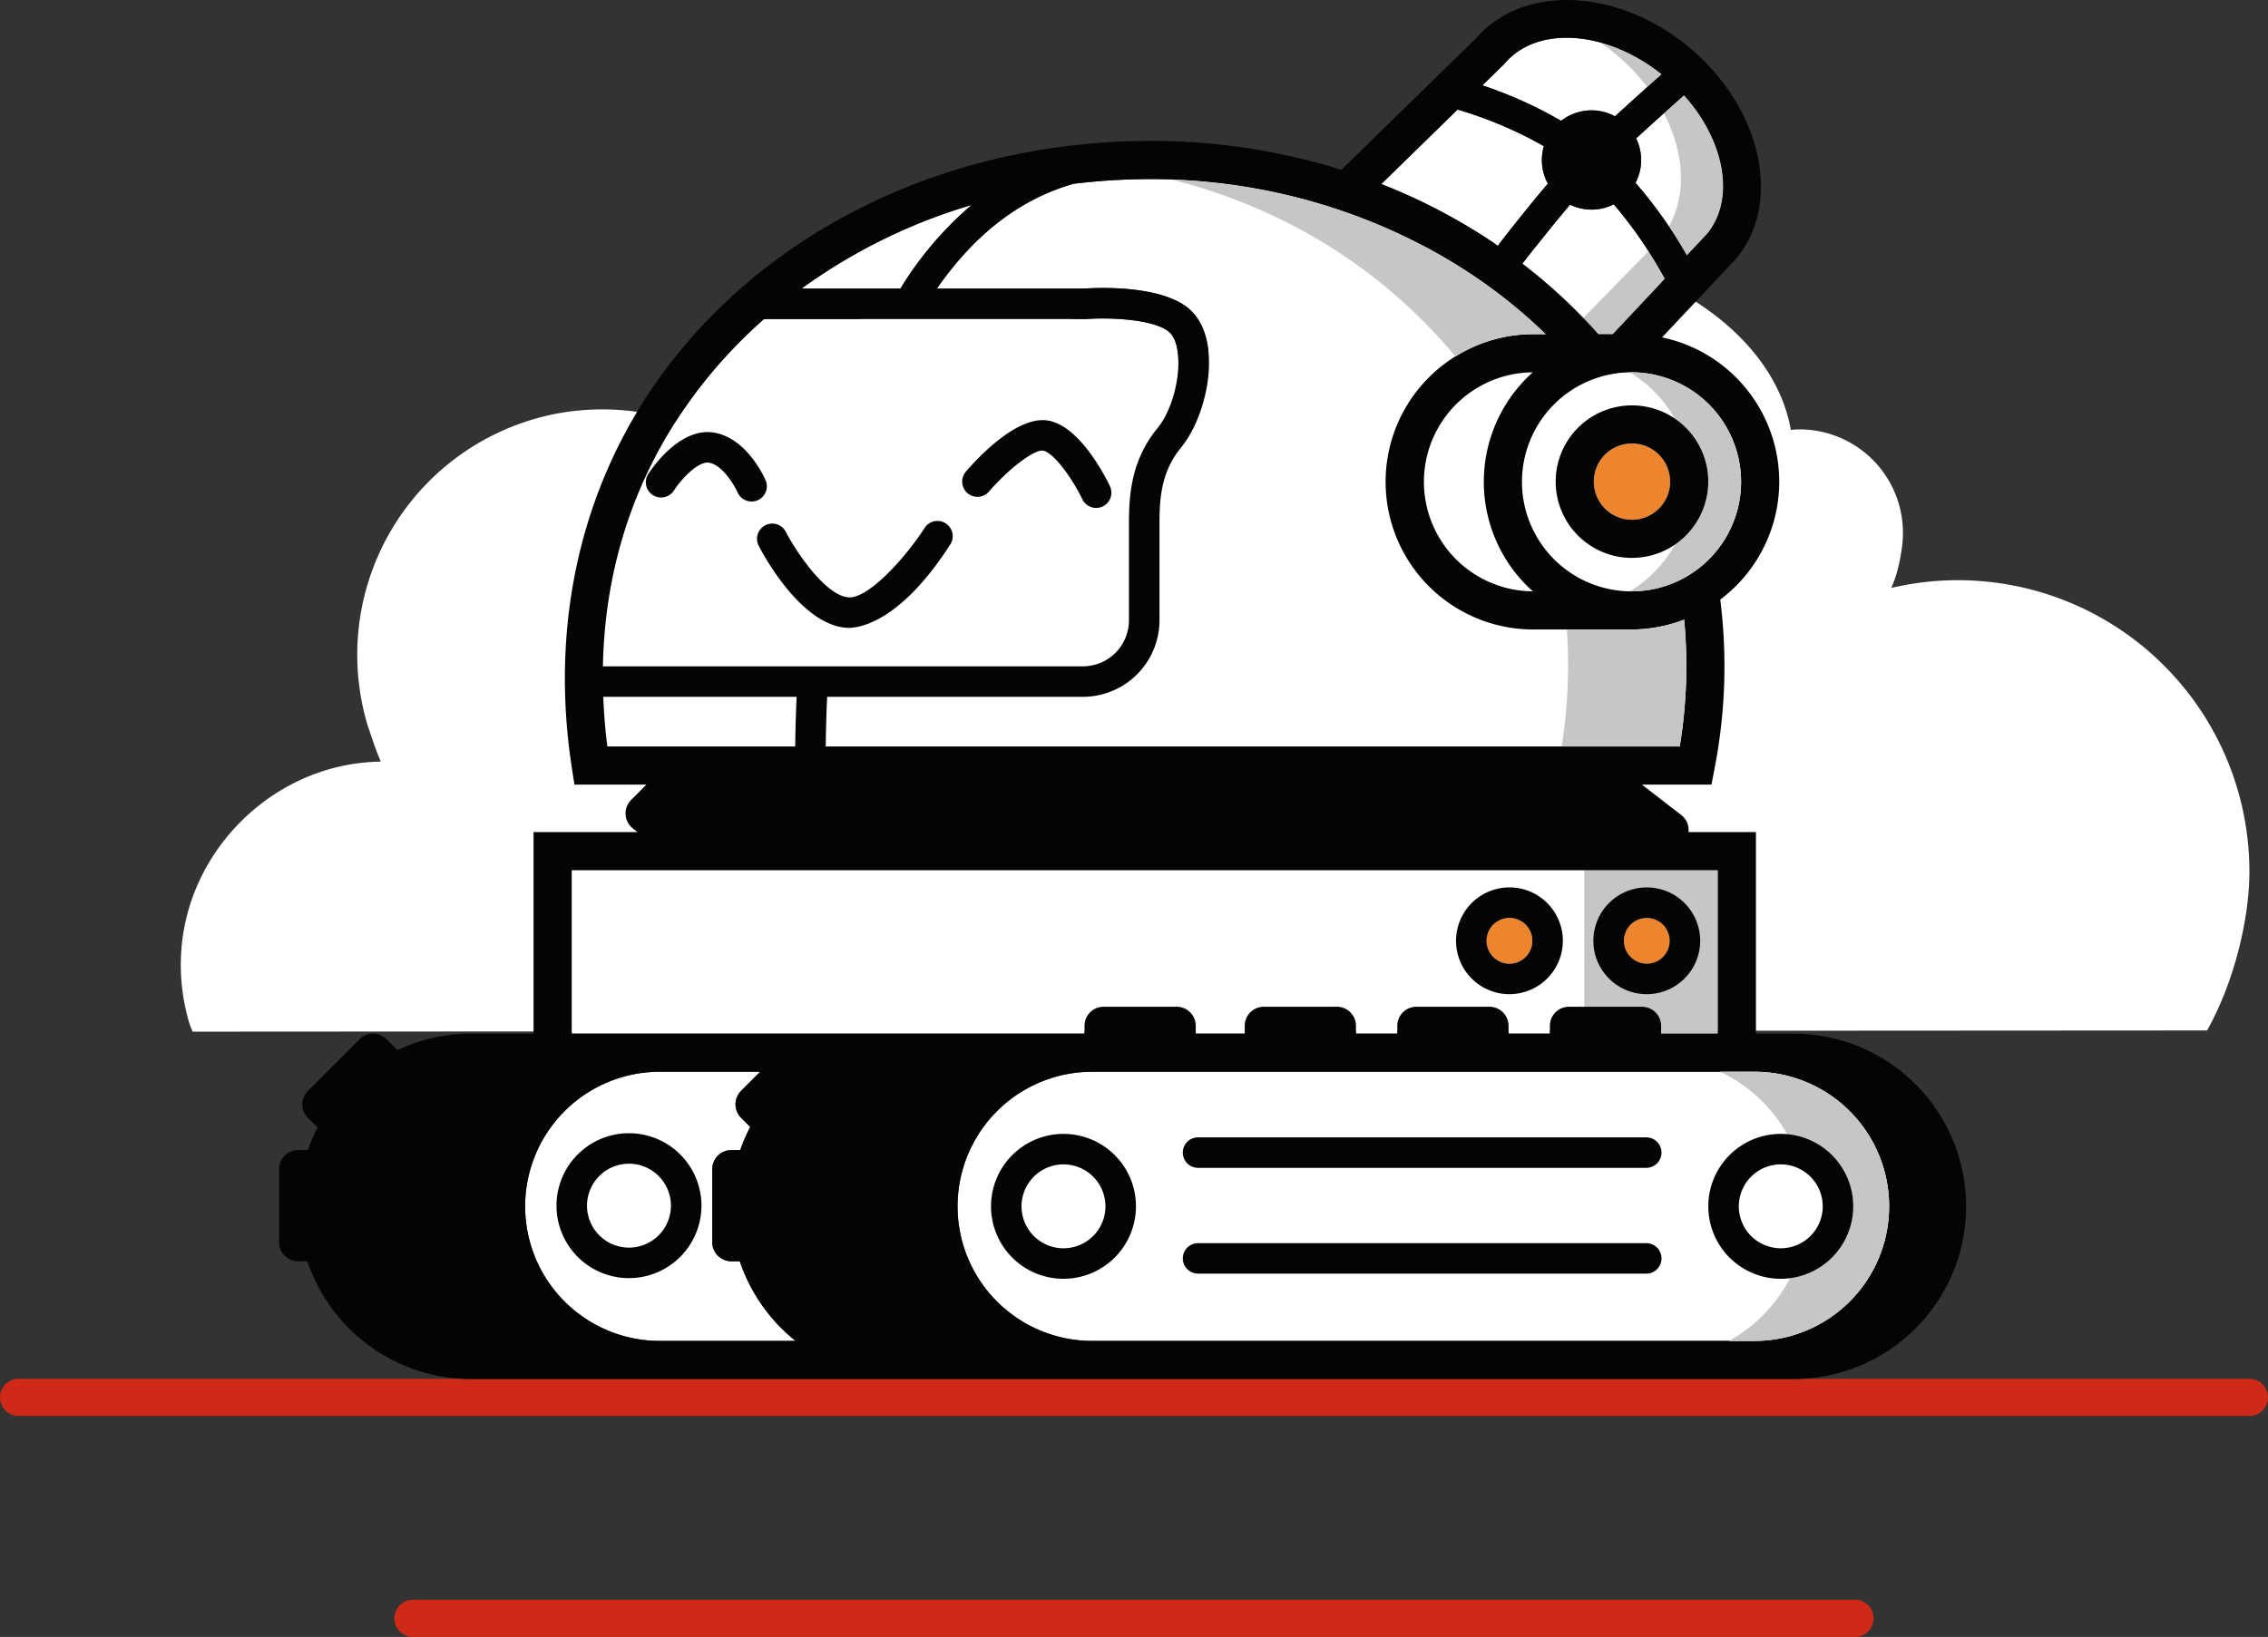
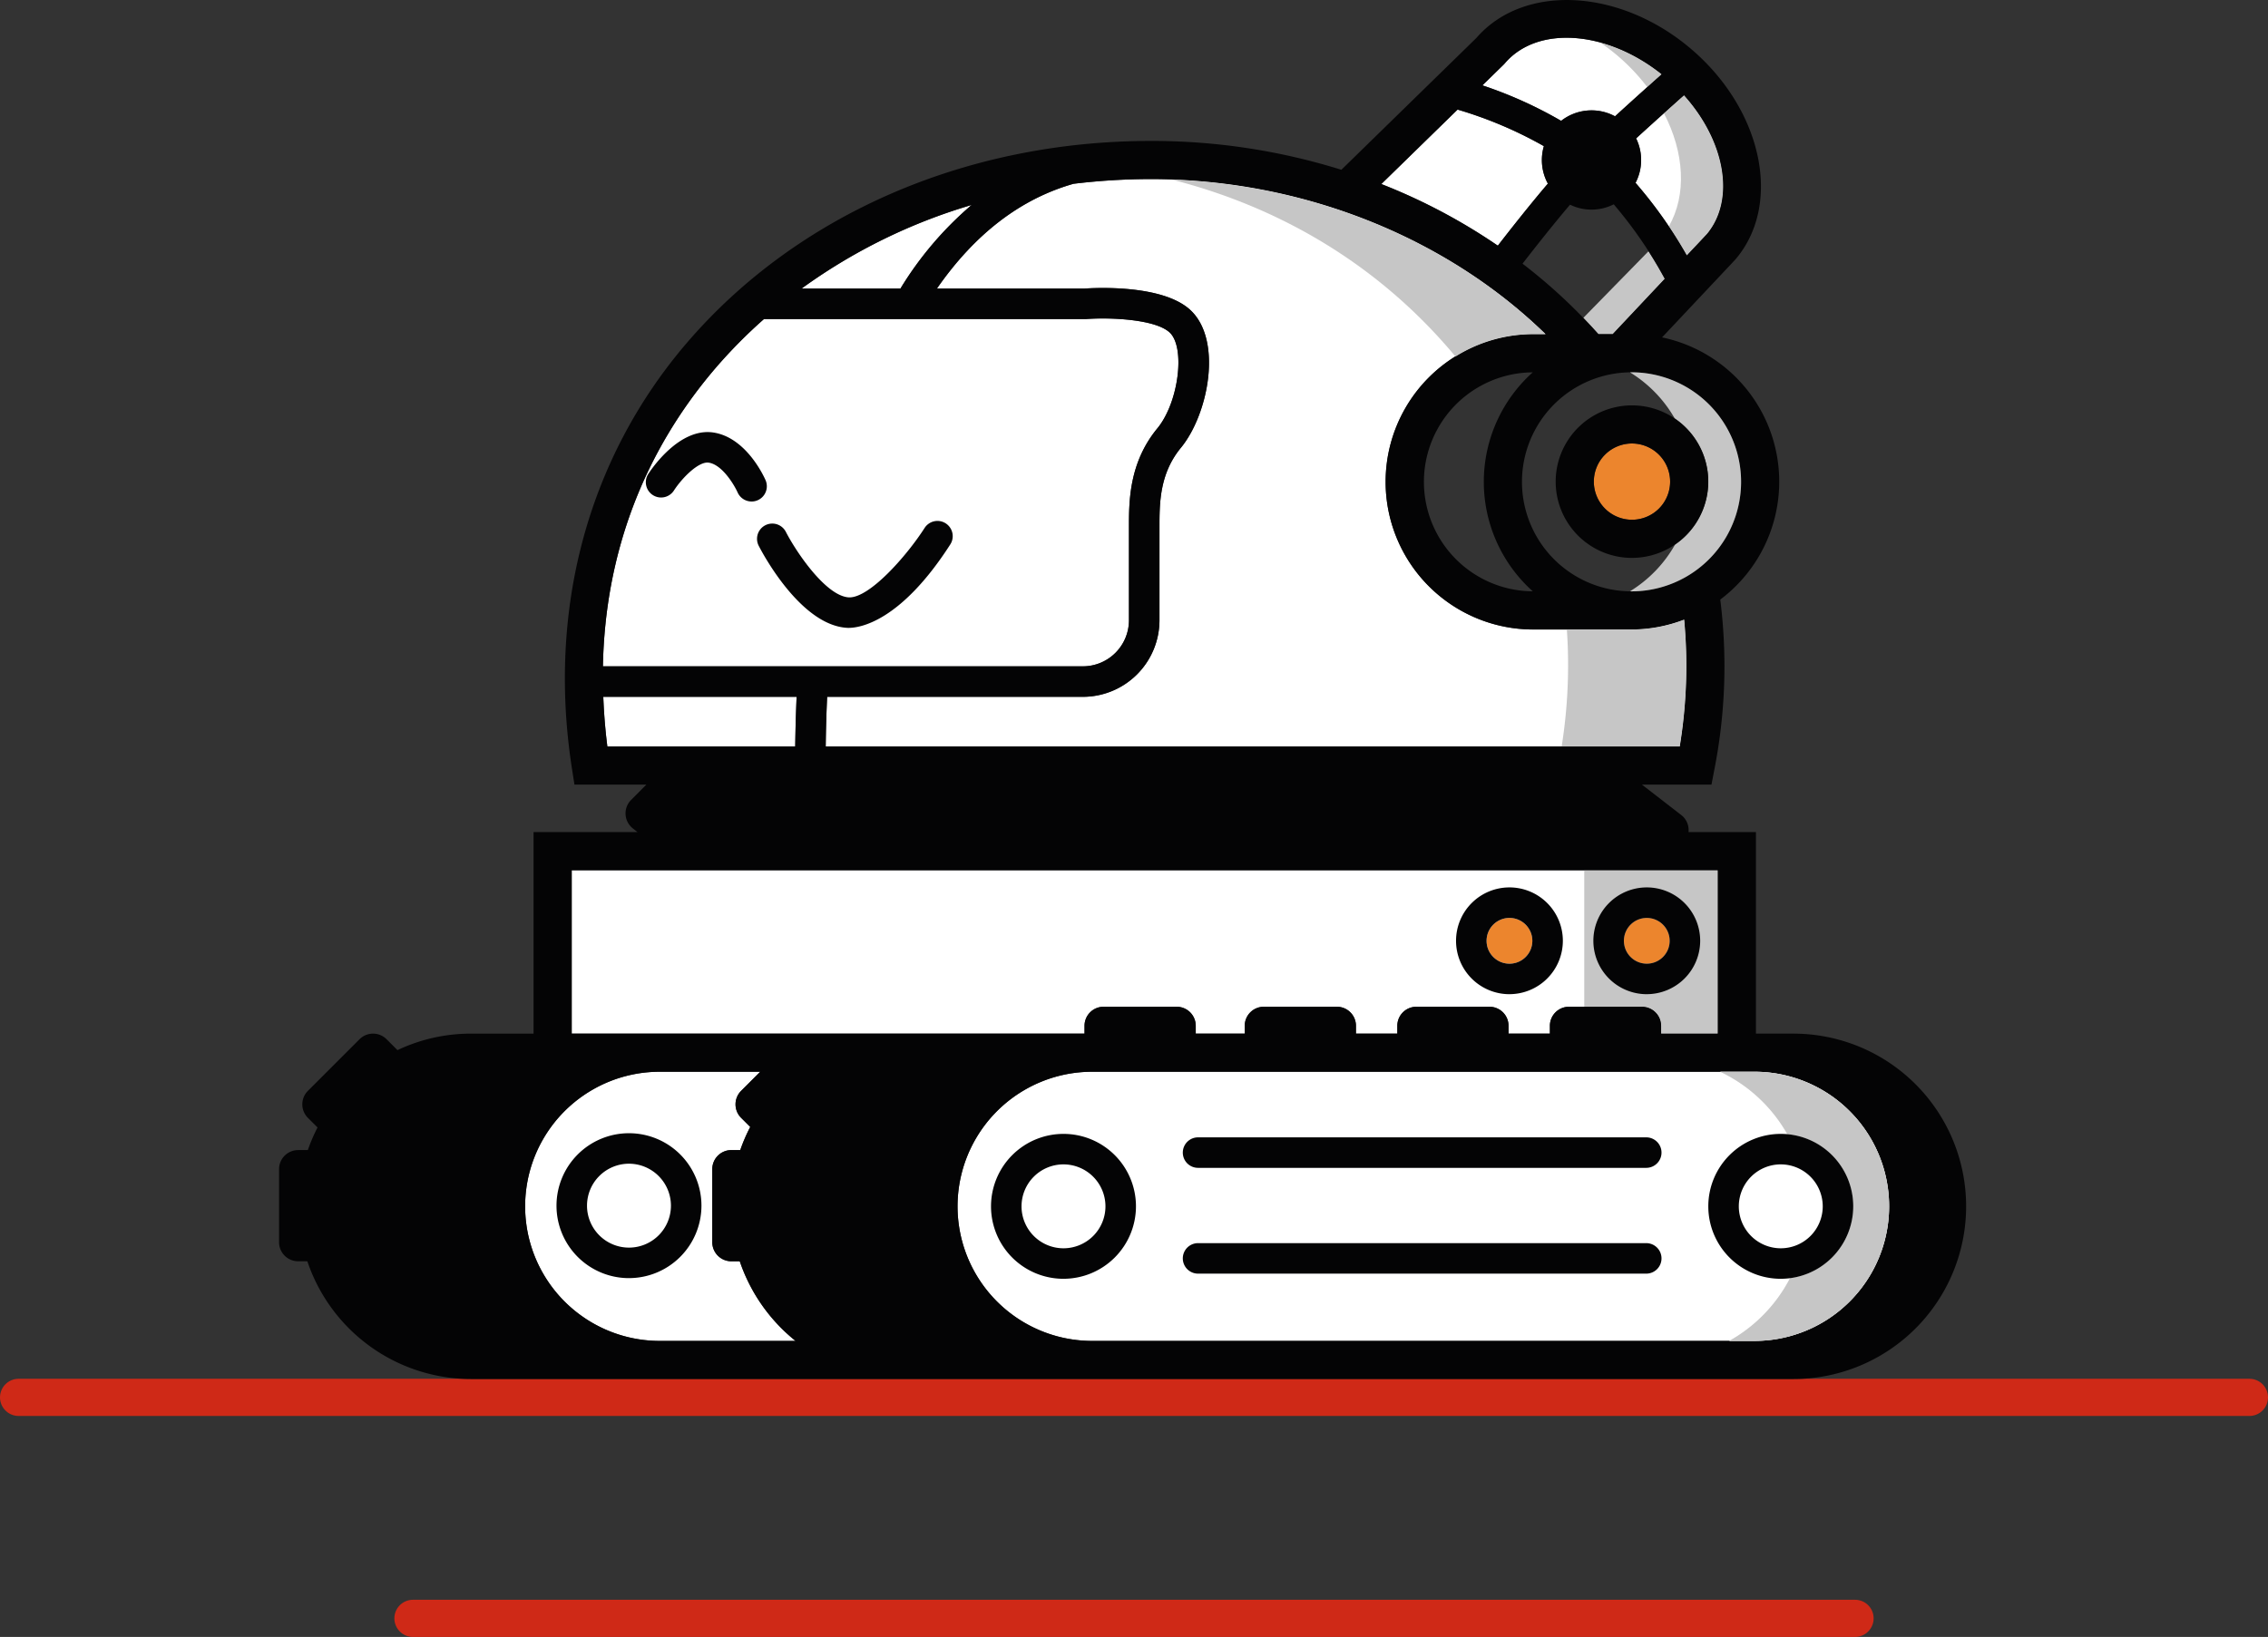
<svg xmlns="http://www.w3.org/2000/svg" width="548.913" height="396.301" viewBox="0 0 548.913 396.301">
  <rect x="0" y="0" width="548.913" height="396.301" fill="#333333" stroke="none" />
  <defs>
    <clipPath id="clip-path">
-       <rect id="Rechteck_37" data-name="Rechteck 37" width="500.649" height="190.838" fill="#fff" />
-     </clipPath>
+       </clipPath>
    <clipPath id="clip-path-2">
      <rect id="Rechteck_38" data-name="Rechteck 38" width="408.293" height="333.863" fill="none" />
    </clipPath>
  </defs>
  <g id="Gruppe_715" data-name="Gruppe 715" transform="translate(-1295.587 -429.551)">
    <g id="Gruppe_311" data-name="Gruppe 311" transform="translate(1339.352 488.475)">
      <g id="Gruppe_153" data-name="Gruppe 153" transform="translate(0 0)" clip-path="url(#clip-path)">
        <path id="Pfad_180" data-name="Pfad 180" d="M430.181,81.541a70.245,70.245,0,0,0-23.713,4.091c-2.261.793.851,3.511,3.1,2.705,4.218-1.5,6.261-9.316,6.915-14.291A25.047,25.047,0,0,0,391.692,45.03c-.678,0-1.353.062-2.027.123C385.192,19.726,353.256,0,314.459,0c-29.5,0-55.049,11.4-67.567,28.047a4.007,4.007,0,0,1-5.353.818c-13.5-8.424-31.5-13.587-51.32-13.587-29.724,0-55.382,11.6-67.8,28.449-.6-.2-1.184-.386-1.62-.526l-.378-.123A60.114,60.114,0,0,0,91.3,41.149,59.433,59.433,0,0,0,45.282,116.91c.049,0-.016-.045,0,0,1.71,4.839,4.132,13.472,7.593,13.879,2.38.275,4.465-4.711,2.072-5a49.748,49.748,0,0,0-8.962-.23C21.544,127.1,1.379,147.481.072,171.942a49.335,49.335,0,0,0,1.9,16.552,15.049,15.049,0,0,0,.917,2.343l487.51-.292c6.146-10.862,10.249-26.2,10.249-38.538a70.549,70.549,0,0,0-70.47-70.466" transform="translate(-0.002 0.001)" fill="#fff" />
      </g>
    </g>
    <g id="Gruppe_326" data-name="Gruppe 326">
      <path id="Pfad_354" data-name="Pfad 354" d="M1336.786,799H1876.7" transform="translate(-36.699 -31.149)" fill="none" stroke="#cf2917" stroke-linecap="round" stroke-width="9" />
      <path id="Pfad_355" data-name="Pfad 355" d="M1336.786,799h349.019" transform="translate(58.748 22.352)" fill="none" stroke="#cf2917" stroke-linecap="round" stroke-width="9" />
      <g id="Gruppe_157" data-name="Gruppe 157" transform="translate(1363.127 429.551)">
        <g id="Gruppe_156" data-name="Gruppe 156" transform="translate(0 0)" clip-path="url(#clip-path-2)">
-           <path id="Pfad_181" data-name="Pfad 181" d="M121.792,47.118A26.516,26.516,0,1,1,95.275,20.6a26.547,26.547,0,0,1,26.516,26.516" transform="translate(232.056 69.532)" fill="#fff" />
          <path id="Pfad_182" data-name="Pfad 182" d="M79.065,124.472a41.914,41.914,0,0,1-13.5-19.285H63.525a4.614,4.614,0,0,1-4.616-4.616V82.884a4.614,4.614,0,0,1,4.616-4.616h2.157a41.55,41.55,0,0,1,2.415-5.6L65.888,70.46a4.61,4.61,0,0,1,0-6.523l4.624-4.629H46.2a32.582,32.582,0,1,0,0,65.164Z" transform="translate(45.939 200.161)" fill="#fff" />
          <path id="Pfad_183" data-name="Pfad 183" d="M293.572,87.711V48.157H16.189V87.711H140.305v-1.89a4.614,4.614,0,0,1,4.616-4.616h17.688a4.614,4.614,0,0,1,4.616,4.616v1.89H179.08v-1.89a4.614,4.614,0,0,1,4.616-4.616h17.688A4.614,4.614,0,0,1,206,85.821v1.89h10.01v-1.89a4.614,4.614,0,0,1,4.616-4.616h17.688a4.614,4.614,0,0,1,4.616,4.616v1.89h10.005v-1.89a4.617,4.617,0,0,1,4.62-4.616h17.688a4.616,4.616,0,0,1,4.616,4.616v1.89Z" transform="translate(54.637 162.528)" fill="#fff" />
          <path id="Pfad_184" data-name="Pfad 184" d="M86.192,81.205a4.614,4.614,0,0,1,4.616,4.616v1.89h13.715V48.157H72.205V81.205Z" transform="translate(243.686 162.528)" fill="#c6c6c6" />
          <path id="Pfad_185" data-name="Pfad 185" d="M70.118,124.472h160.3a32.582,32.582,0,1,0,0-65.164H70.118a32.582,32.582,0,1,0,0,65.164" transform="translate(126.674 200.161)" fill="#fff" />
          <path id="Pfad_186" data-name="Pfad 186" d="M79.937,50.8a5.539,5.539,0,1,0,5.539,5.539A5.545,5.545,0,0,0,79.937,50.8" transform="translate(251.087 171.431)" fill="#ec852d" />
          <path id="Pfad_187" data-name="Pfad 187" d="M85.634,56.5a5.539,5.539,0,1,0,5.539,5.539A5.545,5.545,0,0,0,85.634,56.5m0,18.462A12.926,12.926,0,1,1,98.557,62.034,12.937,12.937,0,0,1,85.634,74.957" transform="translate(245.39 165.73)" fill="#040405" />
          <path id="Pfad_188" data-name="Pfad 188" d="M72.34,50.8a5.539,5.539,0,1,0,5.539,5.539A5.545,5.545,0,0,0,72.34,50.8" transform="translate(225.448 171.431)" fill="#ec852d" />
          <path id="Pfad_189" data-name="Pfad 189" d="M78.037,56.5a5.539,5.539,0,1,0,5.539,5.539A5.545,5.545,0,0,0,78.037,56.5m0,18.462A12.926,12.926,0,1,1,90.96,62.034,12.937,12.937,0,0,1,78.037,74.957" transform="translate(219.751 165.73)" fill="#040405" />
          <path id="Pfad_190" data-name="Pfad 190" d="M56.926,70.131A10.156,10.156,0,1,0,67.08,80.289,10.168,10.168,0,0,0,56.926,70.131m0,27.7A17.541,17.541,0,1,1,74.465,80.289,17.559,17.559,0,0,1,56.926,97.828" transform="translate(132.928 211.764)" fill="#040405" />
          <path id="Pfad_191" data-name="Pfad 191" d="M32.888,70.094A10.156,10.156,0,1,0,43.042,80.252,10.168,10.168,0,0,0,32.888,70.094m0,27.7A17.541,17.541,0,1,1,50.427,80.252,17.559,17.559,0,0,1,32.888,97.791" transform="translate(51.802 211.639)" fill="#040405" />
          <path id="Pfad_192" data-name="Pfad 192" d="M162.164,70.323H53.692a3.692,3.692,0,1,1,0-7.385H162.164a3.692,3.692,0,0,1,0,7.385" transform="translate(168.729 212.412)" fill="#040405" />
          <path id="Pfad_193" data-name="Pfad 193" d="M162.164,76.177H53.692a3.692,3.692,0,1,1,0-7.385H162.164a3.692,3.692,0,0,1,0,7.385" transform="translate(168.729 232.169)" fill="#040405" />
-           <path id="Pfad_194" data-name="Pfad 194" d="M85.488,12.591a11.886,11.886,0,0,1-5.193-1.2c-4.169,4.9-8.68,10.635-11.506,14.284A131.933,131.933,0,0,1,87.155,42.743H90.62l12.617-13.4A103.989,103.989,0,0,0,90.865,11.305a11.942,11.942,0,0,1-5.377,1.286" transform="translate(232.157 38.155)" fill="#fff" />
          <path id="Pfad_195" data-name="Pfad 195" d="M75.182,15.717a11.9,11.9,0,0,1-.14,10.758A107.9,107.9,0,0,1,87.454,44.054l4.83-5.127c7.039-8.4,4.427-22.605-5.508-33.656-2.9,2.581-7.3,6.523-11.594,10.447" transform="translate(253.26 17.788)" fill="#fff" />
-           <path id="Pfad_196" data-name="Pfad 196" d="M89.7,20.6a26.51,26.51,0,0,0,.013,53.02A35.579,35.579,0,0,1,89.7,20.6" transform="translate(213.723 69.535)" fill="#fff" />
          <path id="Pfad_197" data-name="Pfad 197" d="M71.991,8.3l-.293.315-5.127,5a102.284,102.284,0,0,1,19.057,8.592,11.969,11.969,0,0,1,13.046-1.1c4.139-3.789,8.347-7.56,11.287-10.176C96.656.307,79.852-.957,71.991,8.3" transform="translate(224.668 7.049)" fill="#fff" />
          <path id="Pfad_198" data-name="Pfad 198" d="M60.979,24.089a141.637,141.637,0,0,1,28.2,14.923c2.909-3.762,7.678-9.83,12.11-15.023a11.929,11.929,0,0,1-.967-9.074,98.806,98.806,0,0,0-20.886-8.85Z" transform="translate(205.799 20.467)" fill="#fff" />
          <path id="Pfad_199" data-name="Pfad 199" d="M39.513,50.578H64.389q.072-6.083.337-12.018H17.936c.153,3.959.468,7.967.984,12.018Z" transform="translate(60.533 130.138)" fill="#fff" />
          <path id="Pfad_200" data-name="Pfad 200" d="M45.2,29.586C27.673,50.043,18.429,74.7,17.917,101.833H134.08A11.159,11.159,0,0,0,145.227,90.69V68.125c0-6.195,0-15.553,6.869-23.9,5.219-6.331,6.882-19.845,2.87-23.318-3.583-3.106-14.218-3.583-20.072-3.15l-.271.009H56.884A122.1,122.1,0,0,0,45.2,29.586" transform="translate(60.468 59.48)" fill="#fff" />
          <path id="Pfad_201" data-name="Pfad 201" d="M90.257,11.042C77.4,14.686,66.326,23.2,57.152,36.421H92.886c2.441-.171,18.418-1.037,25.322,4.944,8.264,7.166,4.694,25.458-2.008,33.6-5.184,6.3-5.184,13.448-5.184,19.2v22.566a18.554,18.554,0,0,1-18.532,18.528h-61.9q-.276,5.932-.346,12.022H236.931a119.925,119.925,0,0,0,1.076-30.712,35.527,35.527,0,0,1-12.744,2.389H201.5a35.747,35.747,0,1,1,0-71.495h2.975C180.2,23.812,145.289,9.909,108.938,9.909a155.821,155.821,0,0,0-18.681,1.133" transform="translate(102.064 33.444)" fill="#fff" />
          <path id="Pfad_202" data-name="Pfad 202" d="M52.839,31.588A83.969,83.969,0,0,1,70.072,11.341,135.066,135.066,0,0,0,28.9,31.588Z" transform="translate(97.549 38.277)" fill="#fff" />
          <path id="Pfad_203" data-name="Pfad 203" d="M76.612,9.623c4.948,9.515,5.574,19.731,1.19,27.4,1.754,2.616,3.22,5.036,4.357,7.03l4.826-5.127c7.039-8.4,4.427-22.605-5.5-33.656-1.356,1.2-3.032,2.7-4.869,4.353" transform="translate(258.559 17.788)" fill="#c6c6c6" />
          <path id="Pfad_204" data-name="Pfad 204" d="M75.816,33.986h3.465l12.613-13.4c-.923-1.706-2.266-4.042-3.951-6.68L72.15,30.053c1.242,1.286,2.476,2.59,3.666,3.933" transform="translate(243.5 46.916)" fill="#c6c6c6" />
          <path id="Pfad_205" data-name="Pfad 205" d="M77.267,5.525A48.415,48.415,0,0,1,84.49,13.15c1.273-1.142,2.459-2.2,3.482-3.111A41.334,41.334,0,0,0,73.085,2.353a48.486,48.486,0,0,1,4.182,3.172" transform="translate(246.656 7.943)" fill="#c6c6c6" />
          <path id="Pfad_206" data-name="Pfad 206" d="M357.094,324.63h-160.3a32.582,32.582,0,1,1,0-65.164h160.3a32.582,32.582,0,1,1,0,65.164m-205.971-74.4H70.83V210.681H348.208v39.554H334.493v-1.89a4.614,4.614,0,0,0-4.616-4.616H312.19a4.614,4.614,0,0,0-4.616,4.616v1.89h-10.01v-1.89a4.614,4.614,0,0,0-4.616-4.616H275.261a4.614,4.614,0,0,0-4.616,4.616v1.89h-10.01v-1.89a4.614,4.614,0,0,0-4.616-4.616H238.332a4.614,4.614,0,0,0-4.616,4.616v1.89H221.861v-1.89a4.614,4.614,0,0,0-4.616-4.616H199.557a4.614,4.614,0,0,0-4.616,4.616v1.89H151.123Zm-58.987,74.4a32.582,32.582,0,1,1,0-65.164h24.32l-4.629,4.629a4.616,4.616,0,0,0,0,6.527l2.209,2.209a41.816,41.816,0,0,0-2.415,5.6h-2.152a4.62,4.62,0,0,0-4.62,4.616v17.692a4.62,4.62,0,0,0,4.62,4.616H111.5A41.966,41.966,0,0,0,125,324.63ZM79.453,180.718c-.516-4.056-.831-8.059-.984-12.022h46.79q-.262,5.939-.337,12.022H79.453Zm26.215-91.654a121.6,121.6,0,0,1,11.685-11.817h77.734l.271-.009c5.858-.429,16.493.044,20.076,3.15,4.007,3.474,2.345,16.988-2.87,23.318-6.869,8.343-6.869,17.7-6.869,23.9v22.566a11.159,11.159,0,0,1-11.147,11.143H78.381c.512-27.138,9.76-51.79,27.286-72.247m61.953-39.449a84.053,84.053,0,0,0-17.233,20.247H126.453a135.166,135.166,0,0,1,41.168-20.247m24.7-5.132A155.821,155.821,0,0,1,211,43.35c36.356,0,71.263,13.9,95.535,37.55h-2.975a35.747,35.747,0,1,0,0,71.495h23.769a35.562,35.562,0,0,0,12.744-2.389A120.119,120.119,0,0,1,339,180.718H132.306q.072-6.09.346-12.022h61.9a18.551,18.551,0,0,0,18.532-18.528V127.6c0-5.749,0-12.9,5.184-19.2,6.707-8.142,10.272-26.433,2.008-33.6-6.9-5.981-22.881-5.114-25.318-4.944H159.216c9.174-13.225,20.251-21.735,33.1-25.379m92.91-17.95a98.82,98.82,0,0,1,20.89,8.85,11.928,11.928,0,0,0,.967,9.074c-4.432,5.193-9.2,11.261-12.114,15.023a141.033,141.033,0,0,0-28.2-14.923Zm11.134-10.876.293-.311c7.862-9.253,24.666-7.989,37.97,2.634-2.94,2.616-7.149,6.392-11.287,10.18a11.946,11.946,0,0,0-13.046,1.1,102.285,102.285,0,0,0-19.057-8.592Zm49.178,41.054-4.826,5.132A107.792,107.792,0,0,0,328.3,44.26a11.9,11.9,0,0,0,.14-10.758c4.292-3.924,8.693-7.866,11.594-10.447,9.935,11.055,12.547,25.252,5.508,33.656M322.781,80.9h-3.465a132.16,132.16,0,0,0-18.366-17.067c2.822-3.649,7.337-9.38,11.5-14.284a11.874,11.874,0,0,0,10.574-.087,103.827,103.827,0,0,1,12.368,18.033Zm-19.346,62.255a26.508,26.508,0,0,1-.009-53.015,35.57,35.57,0,0,0,.009,53.015m50.412-26.508a26.516,26.516,0,1,1-26.516-26.516,26.547,26.547,0,0,1,26.516,26.516M366.5,250.235h-9.06V201.446H341.125a4.594,4.594,0,0,0-1.737-4.112l-9.542-7.385h16.835l.717-3.745a129.255,129.255,0,0,0,1.409-41.05,35.69,35.69,0,0,0-14.083-63.476l16.752-17.8,1.032-1.107c11.37-13.383,6.51-36.251-10.828-50.977C324.418-2.867,301.187-4,289.768,9.2L257.105,41.1A153.719,153.719,0,0,0,211,34.119c-44.751,0-85.7,17.837-112.348,48.938C74.767,110.938,64.9,147.512,70.882,186.042l.608,3.907H88.907l-3.7,3.706a4.618,4.618,0,0,0,.4,6.886l1.151.906H61.594v48.789H46.466a41.489,41.489,0,0,0-17.806,3.994l-2.647-2.642a4.616,4.616,0,0,0-6.527,0L6.978,264.095a4.616,4.616,0,0,0,0,6.527L9.31,272.95a41.587,41.587,0,0,0-2.345,5.477H4.62A4.62,4.62,0,0,0,0,283.042v17.692a4.62,4.62,0,0,0,4.62,4.616H6.847a41.859,41.859,0,0,0,39.619,28.511H366.5a41.813,41.813,0,0,0,0-83.626" transform="translate(0 0.003)" fill="#040405" />
          <path id="Pfad_207" data-name="Pfad 207" d="M117.39,51.979c.227.271.442.538.669.809A35.476,35.476,0,0,1,136.9,47.363h2.975C116.729,24.815,83.9,11.157,49.382,9.936,76.047,16.73,99.523,30.848,117.39,51.979" transform="translate(166.66 33.535)" fill="#c6c6c6" />
          <path id="Pfad_208" data-name="Pfad 208" d="M76.873,65H99.531a119.915,119.915,0,0,0,1.076-30.712,35.45,35.45,0,0,1-12.744,2.389H72.214A124.882,124.882,0,0,1,70.954,65Z" transform="translate(239.464 115.717)" fill="#c6c6c6" />
          <path id="Pfad_209" data-name="Pfad 209" d="M45.881,40.719a3.69,3.69,0,0,1-3.382-2.2c-.761-1.706-3.684-6.707-6.982-7.2-2.432-.376-6.449,3.684-8.43,6.742a3.692,3.692,0,0,1-6.208-4c.744-1.159,7.516-11.27,15.737-10.045,7.884,1.181,12.18,10.474,12.644,11.528a3.69,3.69,0,0,1-3.377,5.18" transform="translate(68.479 80.691)" fill="#040405" />
          <path id="Pfad_210" data-name="Pfad 210" d="M48.612,54.685c-.144,0-.267,0-.368-.009-11.191-.634-20.383-17.893-21.393-19.862a3.692,3.692,0,0,1,6.567-3.377c2.6,5.044,9.752,15.557,15.247,15.863,4.909.214,13.851-9.839,18.309-16.765a3.693,3.693,0,1,1,6.212,3.994C61.106,53.3,51.245,54.685,48.612,54.685" transform="translate(89.238 97.323)" fill="#040405" />
-           <path id="Pfad_211" data-name="Pfad 211" d="M70.249,44.511A3.69,3.69,0,0,1,66.92,42.42C64.374,37.14,59.832,31,57.391,30.639c-2.1-.341-8.374,4.423-13.116,9.949a3.692,3.692,0,0,1-5.609-4.8c2.743-3.207,12.276-13.575,19.818-12.451C66.128,24.479,72.4,36.768,73.574,39.218a3.694,3.694,0,0,1-3.325,5.294" transform="translate(127.506 78.46)" fill="#040405" />
          <path id="Pfad_212" data-name="Pfad 212" d="M88.019,59.308H79.728A36.8,36.8,0,0,1,95.972,74.432a17.526,17.526,0,0,1,.656,34.837,36.735,36.735,0,0,1-14.722,15.2h6.112a32.582,32.582,0,1,0,0-65.164" transform="translate(269.075 200.161)" fill="#e9e9e9" />
          <path id="Pfad_213" data-name="Pfad 213" d="M88.019,59.308H79.728A36.8,36.8,0,0,1,95.972,74.432a17.526,17.526,0,0,1,.656,34.837,36.735,36.735,0,0,1-14.722,15.2h6.112a32.582,32.582,0,1,0,0-65.164" transform="translate(269.075 200.161)" fill="#c6c6c6" />
          <path id="Pfad_214" data-name="Pfad 214" d="M96.607,70.131a10.156,10.156,0,1,0,10.154,10.159A10.168,10.168,0,0,0,96.607,70.131m0,27.7a17.541,17.541,0,1,1,17.539-17.539A17.559,17.559,0,0,1,96.607,97.828" transform="translate(266.848 211.764)" fill="#040405" />
          <path id="Pfad_215" data-name="Pfad 215" d="M75.1,20.6c-.122,0-.241.018-.363.018A31.357,31.357,0,0,1,85.565,31.793a18.44,18.44,0,0,1,.079,30.5A31.284,31.284,0,0,1,74.737,73.613c.122,0,.241.022.363.022a26.516,26.516,0,0,0,0-53.033" transform="translate(252.231 69.532)" fill="#c6c6c6" />
          <path id="Pfad_216" data-name="Pfad 216" d="M81.966,24.542A9.231,9.231,0,1,0,91.2,33.773a9.241,9.241,0,0,0-9.231-9.231" transform="translate(245.475 82.829)" fill="#ec852d" />
          <path id="Pfad_217" data-name="Pfad 217" d="M89.087,31.662A9.233,9.233,0,1,0,98.318,40.9a9.242,9.242,0,0,0-9.231-9.235m0,27.7A18.464,18.464,0,1,1,107.549,40.9,18.483,18.483,0,0,1,89.087,59.36" transform="translate(238.353 75.704)" fill="#040405" />
        </g>
      </g>
    </g>
  </g>
</svg>